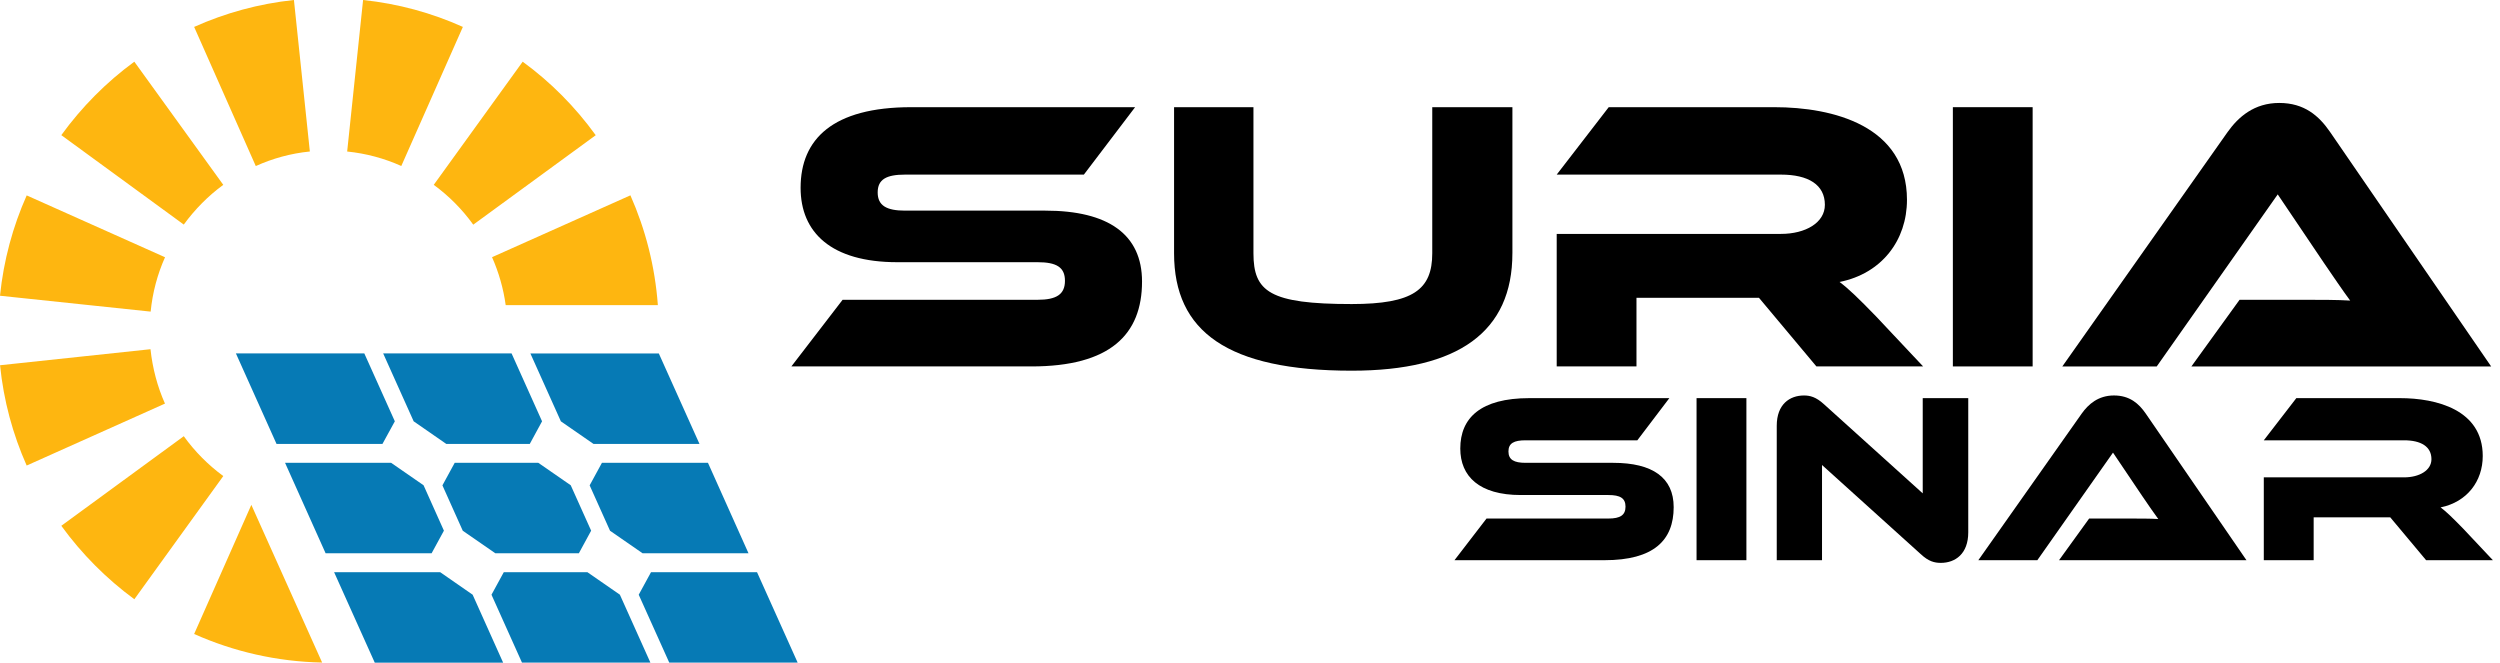
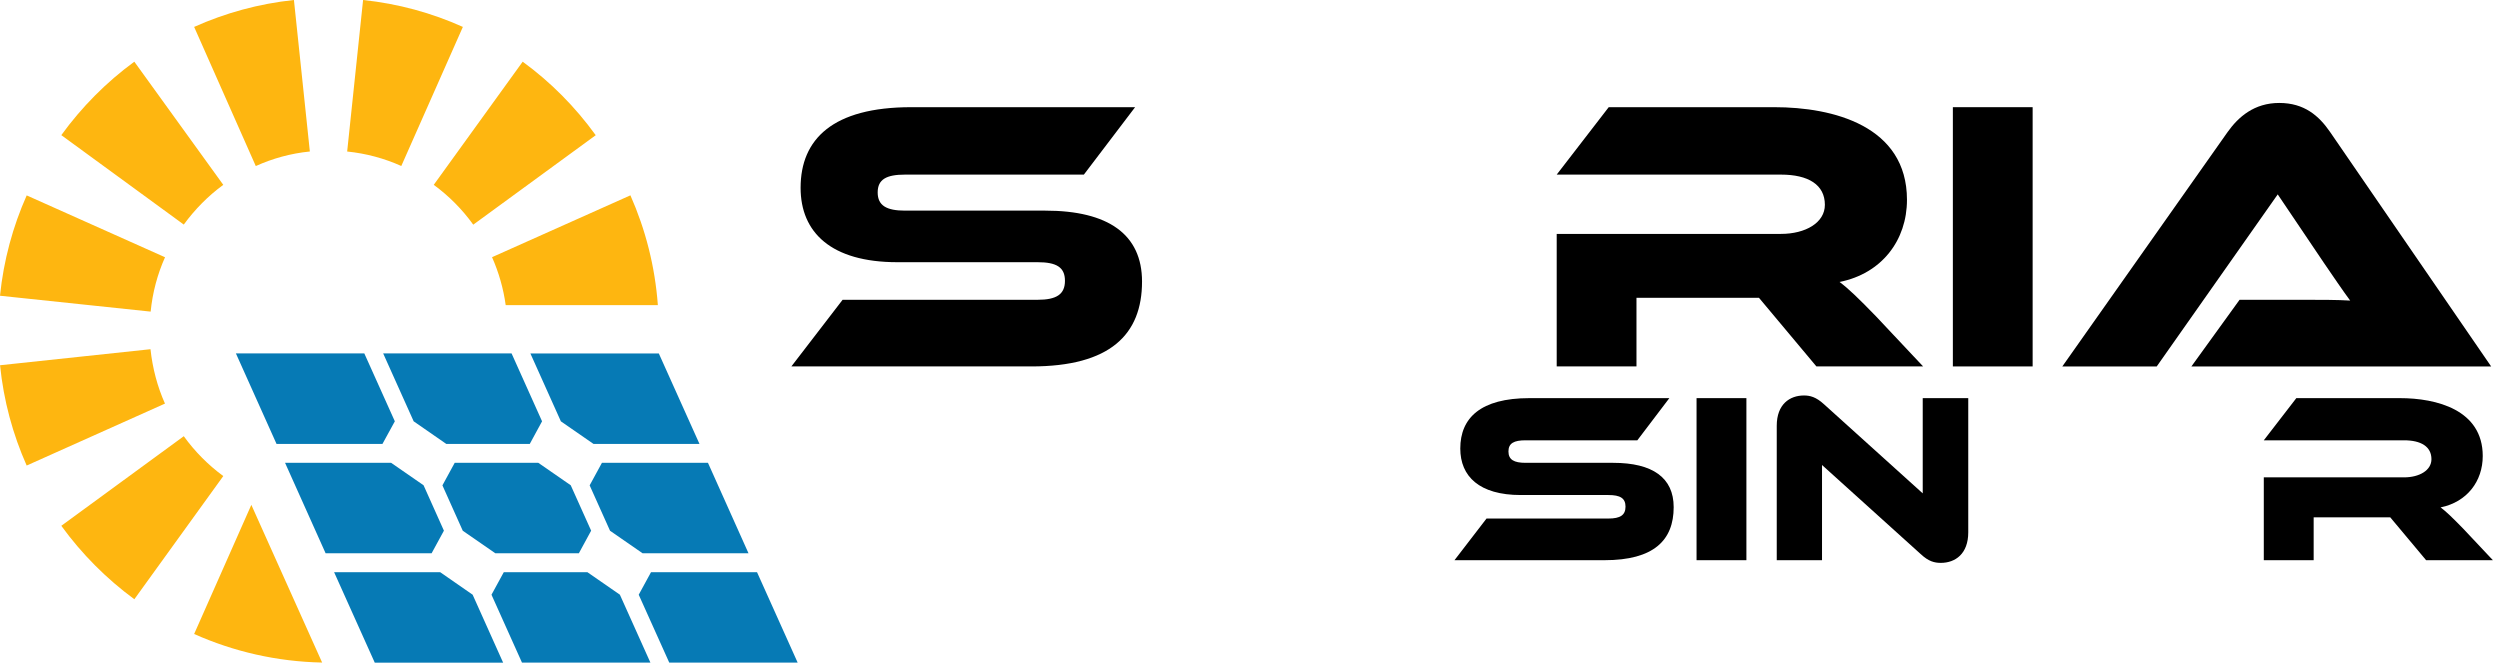
<svg xmlns="http://www.w3.org/2000/svg" width="166" height="44" viewBox="0 0 166 44" fill="none">
  <g clip-path="url(#clip0_328_1654)">
    <path d="M69.409 13.986C73.579 13.986 75.831 15.557 75.831 18.695C75.831 22.22 73.707 24.331 68.487 24.331H52.547L55.949 19.906H68.896C70.15 19.906 70.713 19.545 70.713 18.645C70.713 17.745 70.15 17.41 68.896 17.41H59.582C55.181 17.41 53.16 15.429 53.16 12.47C53.16 9.228 55.308 7.117 60.504 7.117H75.371L71.969 11.594H60.095C58.867 11.594 58.278 11.904 58.278 12.777C58.278 13.651 58.867 13.986 60.095 13.986H69.409Z" fill="black" />
-     <path d="M100.423 16.817C100.423 22.015 96.866 24.614 89.754 24.614C81.515 24.614 77.958 22.015 77.958 16.817V7.117H83.229V16.817C83.229 19.365 84.304 20.189 89.754 20.189C93.822 20.189 95.102 19.238 95.102 16.817V7.117H100.424V16.817H100.423Z" fill="black" />
    <path d="M127.698 24.331H120.61L116.797 19.776H108.662V24.331H103.365V15.531H118.256C119.892 15.531 121.172 14.785 121.172 13.601C121.172 12.263 120.071 11.594 118.256 11.594H103.365L106.819 7.117H117.821C121.709 7.117 126.623 8.352 126.623 13.268C126.623 15.944 124.961 18.158 122.146 18.723C122.735 19.16 123.374 19.778 124.55 20.987L127.697 24.333L127.698 24.331Z" fill="black" />
    <path d="M134.967 24.331H129.67V7.117H134.967V24.333V24.331Z" fill="black" />
    <path d="M145.509 24.331L148.707 19.906H153.006C154.03 19.906 155.232 19.906 156.051 19.958C155.591 19.339 154.875 18.286 154.312 17.462L151.241 12.907L143.206 24.333H136.937L147.914 8.765C148.63 7.762 149.679 6.836 151.342 6.836C153.004 6.836 153.976 7.686 154.718 8.765L165.413 24.333H145.507L145.509 24.331Z" fill="black" />
    <path d="M107.119 30.732C109.726 30.732 111.132 31.713 111.132 33.676C111.132 35.879 109.805 37.197 106.542 37.197H96.578L98.705 34.431H106.798C107.583 34.431 107.934 34.205 107.934 33.642C107.934 33.08 107.583 32.87 106.798 32.87H100.977C98.226 32.87 96.963 31.632 96.963 29.782C96.963 27.755 98.307 26.436 101.553 26.436H110.845L108.719 29.236H101.297C100.529 29.236 100.161 29.428 100.161 29.976C100.161 30.524 100.529 30.732 101.297 30.732H107.119Z" fill="black" />
    <path d="M115.961 37.197H112.651V26.436H115.961V37.197Z" fill="black" />
    <path d="M127.54 36.796L120.982 30.876V37.197H117.976V28.271C117.976 26.84 118.839 26.26 119.784 26.26C120.183 26.26 120.583 26.357 121.111 26.84L127.669 32.759V26.438H130.692V35.348C130.692 36.779 129.829 37.375 128.869 37.375C128.453 37.375 128.054 37.279 127.542 36.796H127.54Z" fill="black" />
-     <path d="M136.72 37.197L138.719 34.431H141.405C142.044 34.431 142.797 34.431 143.309 34.463C143.022 34.078 142.573 33.417 142.221 32.902L140.303 30.054L135.28 37.196H131.362L138.224 27.464C138.671 26.836 139.327 26.259 140.367 26.259C141.407 26.259 142.015 26.79 142.479 27.464L149.164 37.196H136.722L136.72 37.197Z" fill="black" />
    <path d="M165.524 37.197H161.094L158.712 34.35H153.627V37.197H150.316V31.697H159.625C160.649 31.697 161.448 31.23 161.448 30.491C161.448 29.654 160.759 29.236 159.625 29.236H150.316L152.476 26.436H159.352C161.783 26.436 164.854 27.208 164.854 30.28C164.854 31.952 163.813 33.335 162.055 33.691C162.423 33.965 162.823 34.35 163.559 35.105L165.526 37.196L165.524 37.197Z" fill="black" />
    <path d="M24.109 0L23.052 10.061C24.321 10.189 25.532 10.522 26.646 11.022L30.735 1.787C28.677 0.861 26.447 0.246 24.109 0ZM19.517 0C17.183 0.246 14.957 0.861 12.891 1.787L16.984 11.026C18.1 10.521 19.304 10.187 20.574 10.059L19.517 0ZM1.773 12.974C0.852 15.042 0.239 17.29 0 19.637L10.003 20.691C10.13 19.419 10.456 18.203 10.958 17.081L1.771 12.974H1.773ZM12.203 28.964L4.071 34.913C5.426 36.781 7.062 38.423 8.92 39.79L14.826 31.611C13.819 30.869 12.935 29.98 12.203 28.964ZM17.257 34.789L16.689 33.522L12.891 42.097C15.498 43.259 18.367 43.933 21.39 43.993L17.257 34.789ZM9.995 23.187L0.004 24.252C0.239 26.603 0.851 28.838 1.771 30.912L10.954 26.799C10.456 25.683 10.13 24.464 9.993 23.189L9.995 23.187ZM8.92 4.096C7.062 5.455 5.426 7.104 4.071 8.973L12.203 14.912C12.937 13.905 13.821 13.007 14.826 12.274L8.92 4.097V4.096ZM41.859 12.97L32.672 17.077C33.112 18.075 33.425 19.141 33.578 20.263H43.682C43.492 17.678 42.857 15.227 41.859 12.97ZM34.706 4.096L28.8 12.274C29.807 13.007 30.691 13.901 31.424 14.918L39.556 8.978C38.201 7.104 36.57 5.455 34.706 4.096Z" fill="#FEB610" />
    <path d="M35.993 27.975L35.178 29.475H29.631L27.467 27.975L25.442 23.466H33.968L35.993 27.975Z" fill="#067AB5" />
    <path d="M39.407 29.475H46.445L43.745 23.468H35.217L37.242 27.977L39.407 29.475Z" fill="#067AB5" />
    <path d="M25.396 29.475H18.361L15.664 23.466H24.19L26.217 27.975L25.396 29.475Z" fill="#067AB5" />
    <path d="M29.476 35.237L28.66 36.736H21.62L18.928 30.732H25.972L28.125 32.222L29.476 35.237Z" fill="#067AB5" />
    <path d="M39.252 35.237L38.437 36.736H32.889L30.726 35.24V35.237L29.377 32.228L30.192 30.732H35.745L37.897 32.222L39.252 35.237Z" fill="#067AB5" />
    <path d="M40.504 35.24V35.237L39.153 32.228L39.968 30.732H47.009L49.7 36.736H42.666L40.504 35.24Z" fill="#067AB5" />
    <path d="M52.965 43.998H44.439L42.411 39.49L43.227 37.994H50.267L52.965 43.998Z" fill="#067AB5" />
    <path d="M29.229 37.994H22.185L24.884 44H33.408L31.383 39.488L29.229 37.994Z" fill="#067AB5" />
    <path d="M41.161 39.488L39.004 37.994H33.451L32.635 39.49L34.66 43.998H43.187L41.161 39.49V39.488Z" fill="#067AB5" />
  </g>
  <defs>
    <clipPath id="clip0_328_1654">
      <rect width="165.524" height="44" fill="white" />
    </clipPath>
  </defs>
</svg>